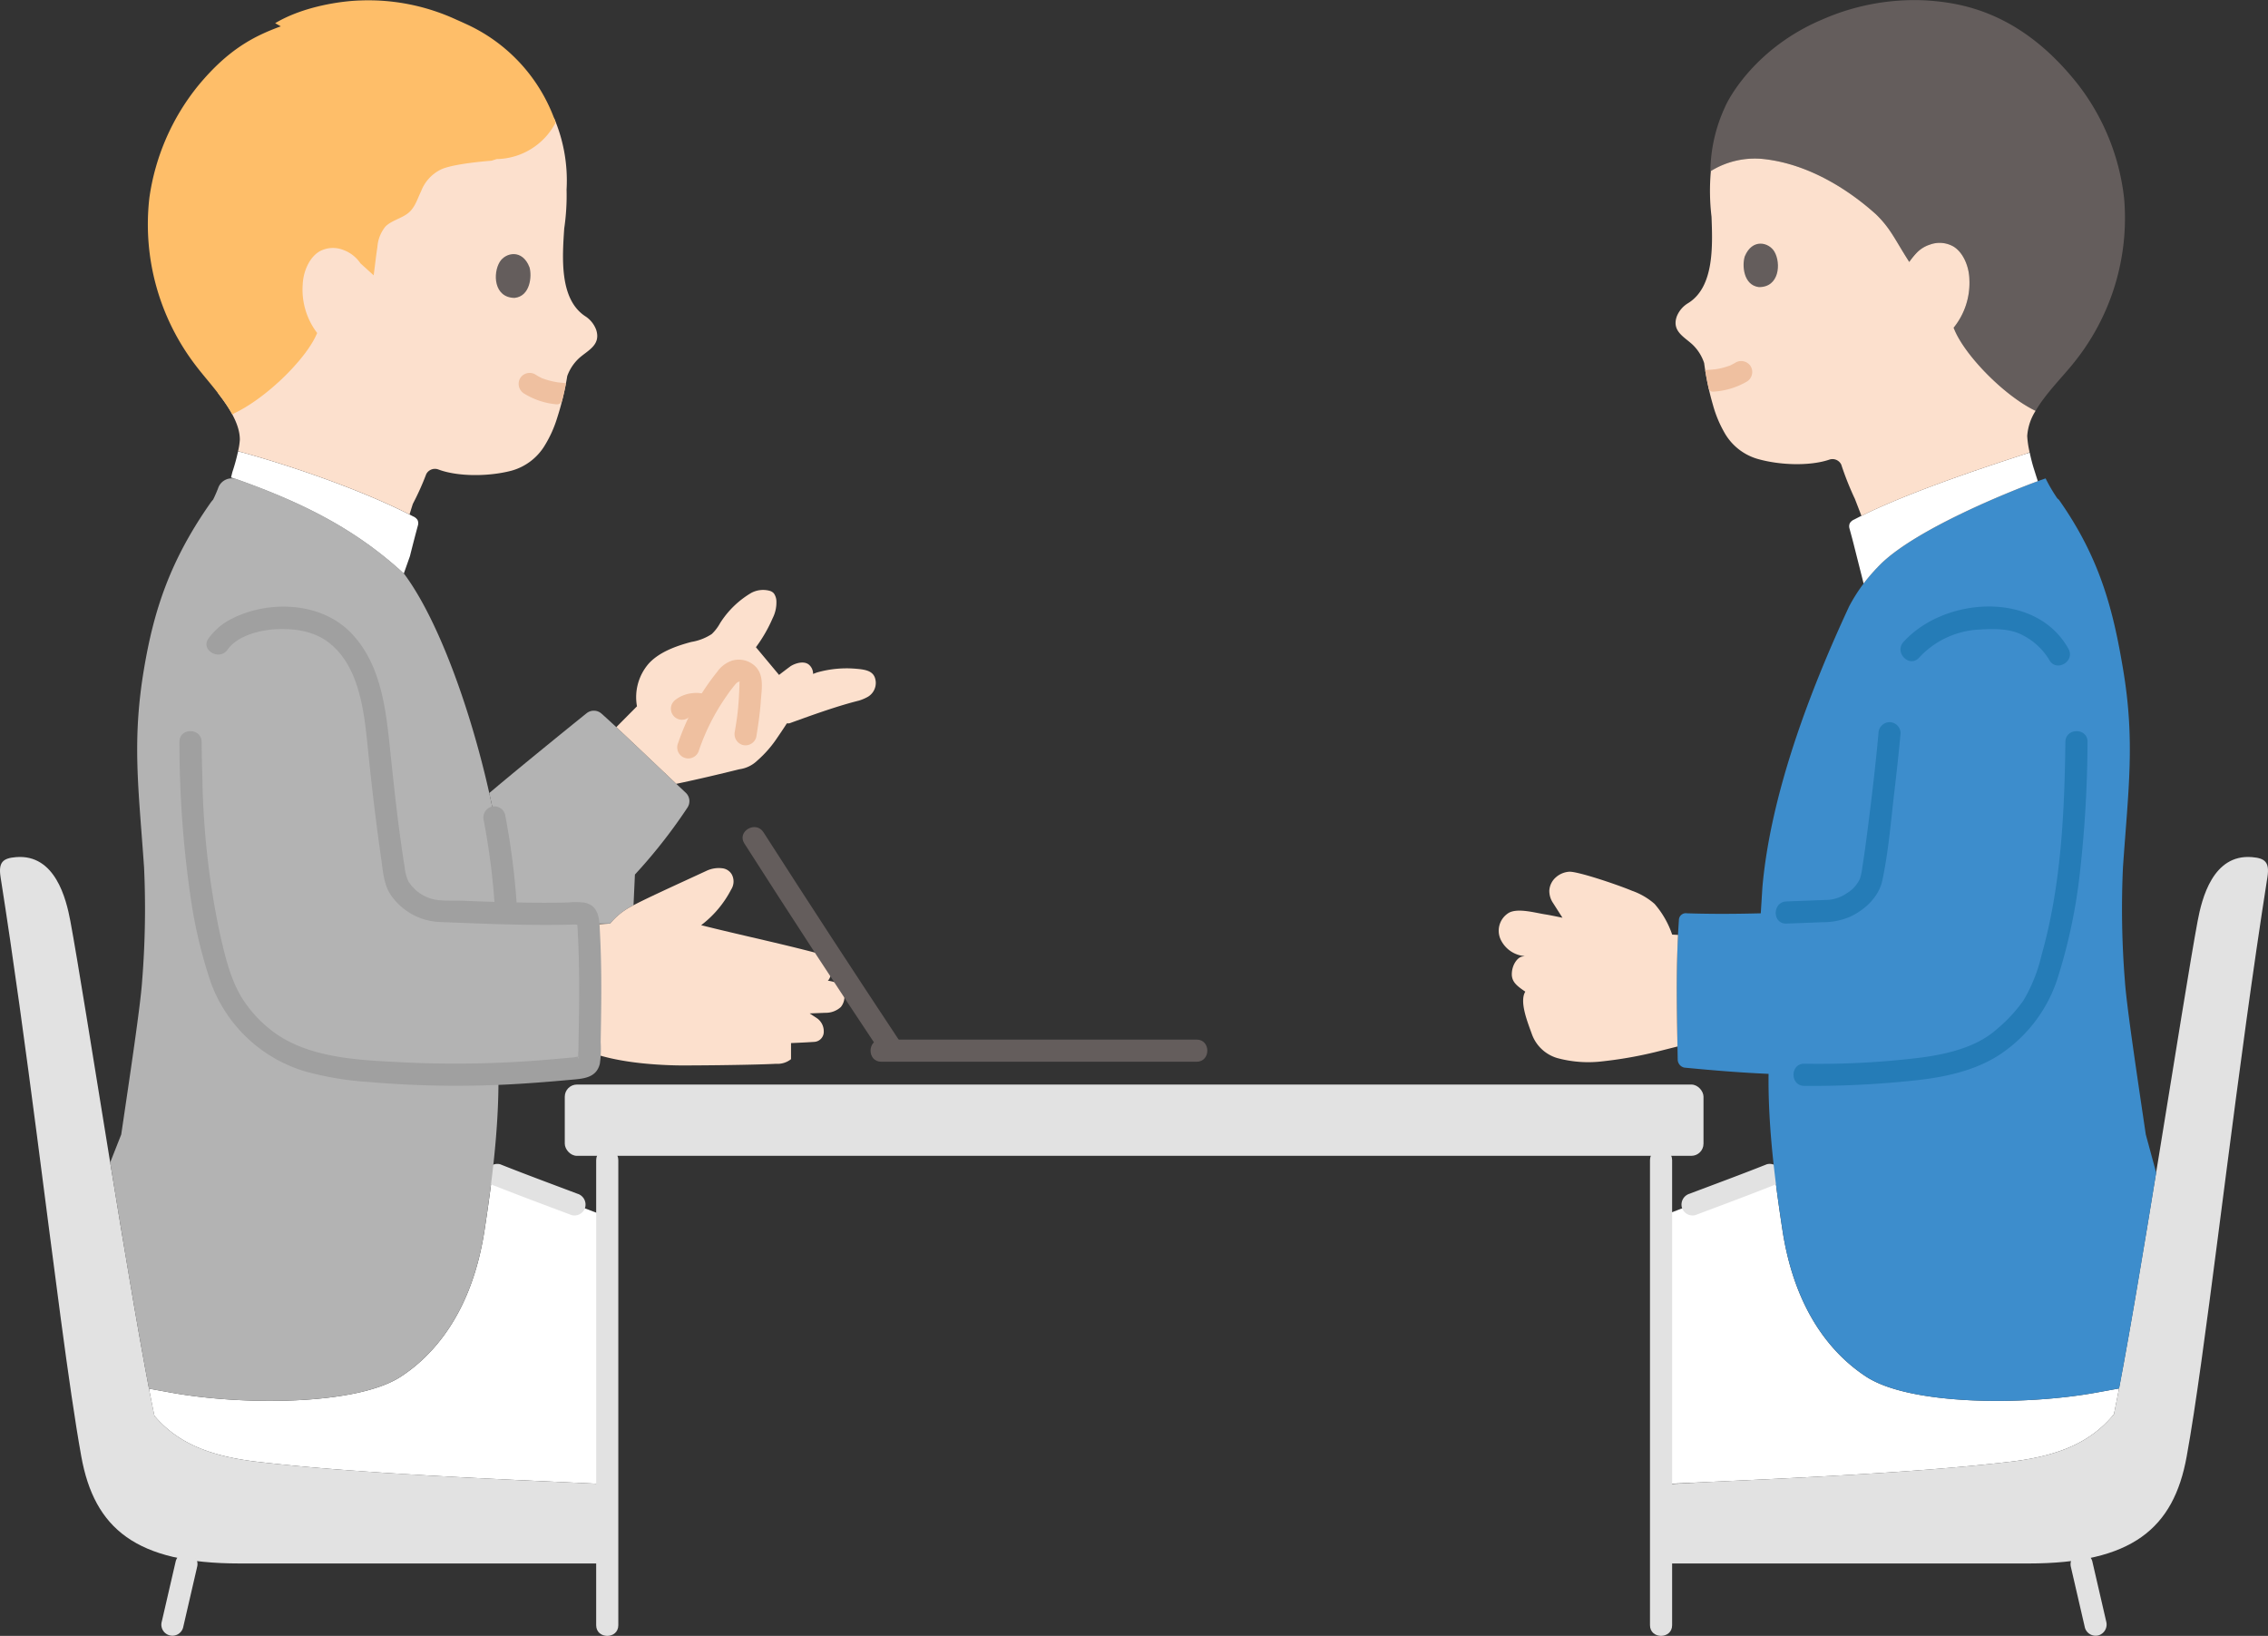
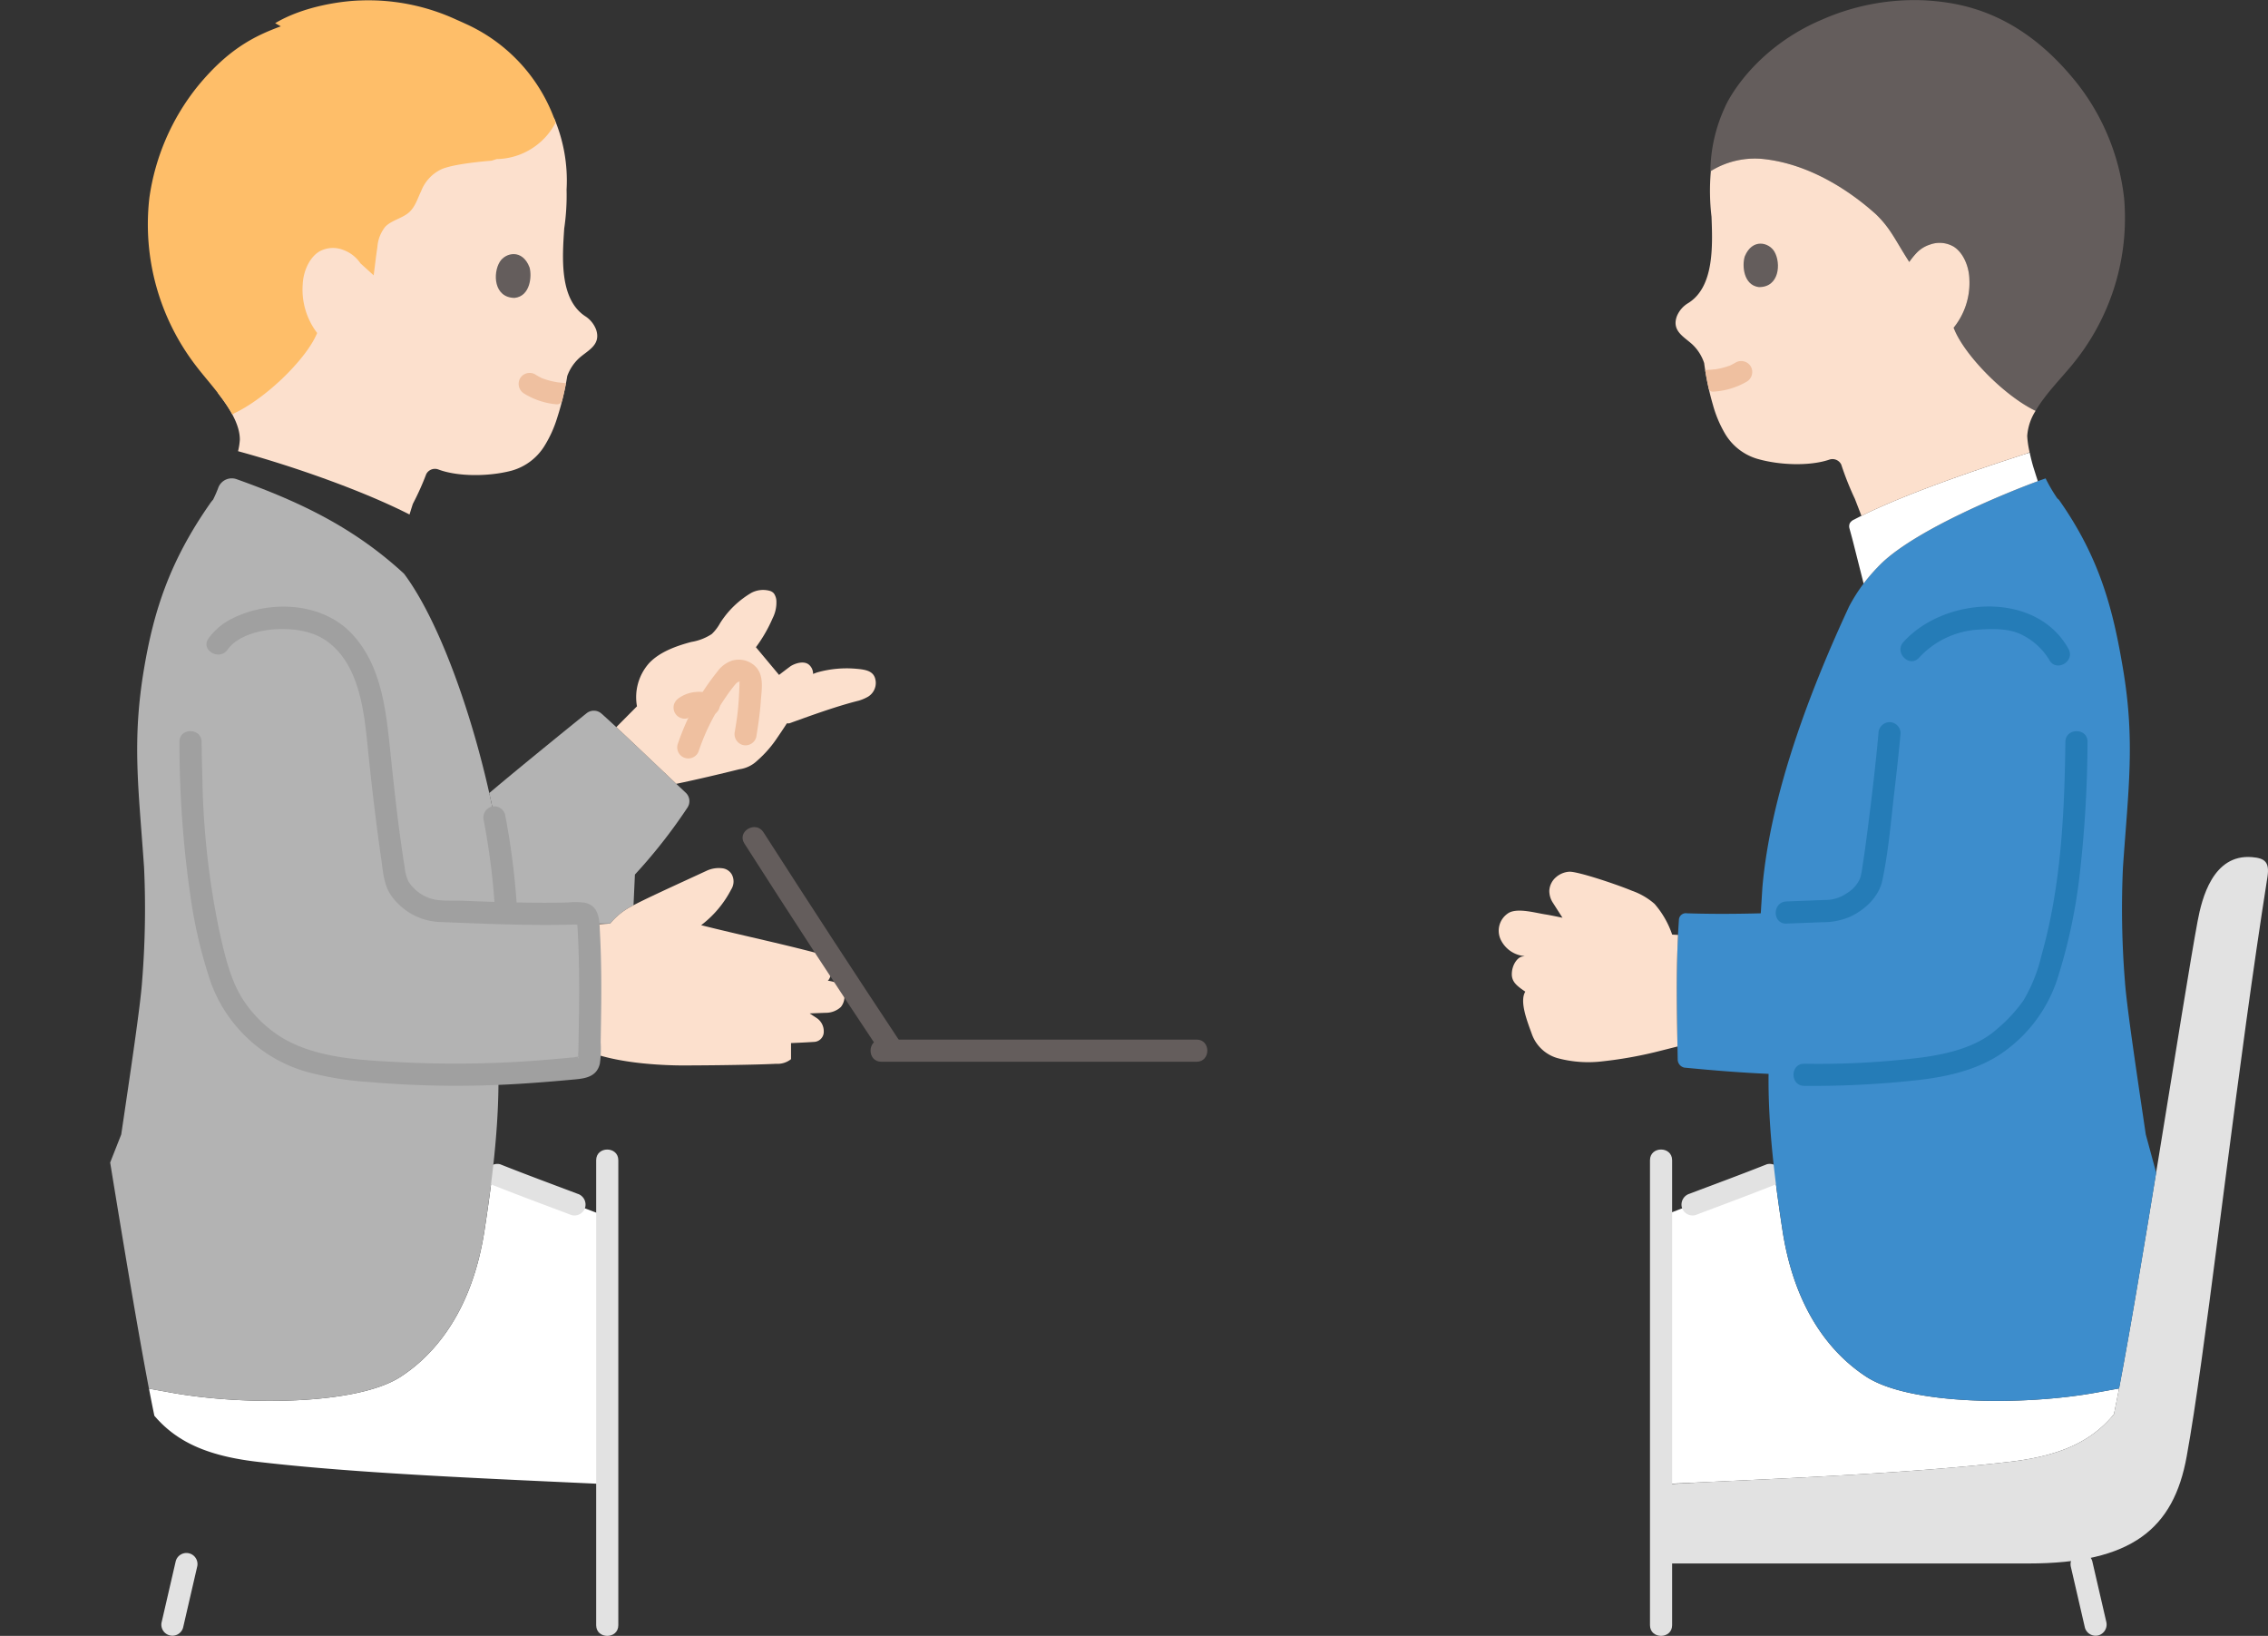
<svg xmlns="http://www.w3.org/2000/svg" width="409.822" height="295.543" viewBox="0 0 409.822 295.543">
  <rect x="0" y="0" width="409.822" height="295.543" fill="#333333" stroke="none" />
  <defs>
    <style>.a{fill:#fff;}.b{fill:#e2e2e2;}.c{fill:#b3b3b3;}.d{fill:#fce0cd;}.e{fill:#efc0a0;}.f{fill:#645d5c;}.g{fill:#3d8dcc;}.h{fill:#febe69;}.i{fill:#a0a0a0;}.j{fill:#257cb7;}</style>
  </defs>
  <path class="a" d="M75.659,246.258A29.02,29.02,0,0,1,72.44,248.7c-7.956,5.209-28.679,5.234-41.608,2.882,0,0-1.589-.289-3.913-.709.347,1.814.674,3.458.975,4.9,4.124,4.85,9.89,7.395,19.349,8.4,17.795,2.047,40.868,2.955,62.485,3.966,0-6.8,0-13.767,0-18.175v-30.1c-8.208-3.231-12.476-4.637-20.746-7.951-.44,3.728-.949,7.207-1.41,10.239-1.682,11.078-6,18.624-11.258,23.508Q75.989,245.971,75.659,246.258Z" />
  <path class="a" d="M334.158,246.408c-5.628-4.849-10.315-12.594-12.085-24.247-.46-3.031-.97-6.51-1.409-10.239-8.194,3.283-12.456,4.692-20.516,7.86v48.356c21.548-1.01,44.522-1.919,62.254-3.959,9.637-1.024,15.442-3.647,19.581-8.678.288-1.384.6-2.946.926-4.66l-4.1.745c-12.929,2.352-33.651,2.327-41.607-2.882A28.933,28.933,0,0,1,334.158,246.408Z" />
  <path class="b" d="M104.343,215.663c-4.657-1.76-9.329-3.48-13.955-5.32a2.015,2.015,0,0,0-2.461,1.4,2.049,2.049,0,0,0,1.4,2.46c4.627,1.84,9.3,3.56,13.956,5.32a2.016,2.016,0,0,0,2.46-1.4,2.044,2.044,0,0,0-1.4-2.46Z" />
  <path class="b" d="M306.365,219.52c4.657-1.76,9.328-3.48,13.955-5.32a2.061,2.061,0,0,0,1.4-2.46,2.014,2.014,0,0,0-2.46-1.4c-4.627,1.84-9.3,3.56-13.956,5.32a2.056,2.056,0,0,0-1.4,2.46,2.017,2.017,0,0,0,2.461,1.4Z" />
-   <path class="b" d="M6.649,204.937c-2-15.336-4.183-31.49-6.547-46.488-.425-2.736.475-3.408,2.8-3.6,7.059-.575,9.053,7.492,9.814,11.559,2.575,13.773,11.1,69.976,15.2,89.426l.162.149c4.112,4.716,9.848,7.2,19.174,8.194,17.791,2.046,40.867,2.954,62.482,3.965,0,5.309,0,10.515,0,14.317H43.274c-18.671,0-26.239-6.281-28.589-19.36C12.435,250.626,9.76,228.769,6.649,204.937Z" />
  <path class="b" d="M396.428,255.274c3.512-22.887,7.933-62.826,13.292-96.825.426-2.736-.475-3.408-2.8-3.6-7.059-.575-9.053,7.492-9.814,11.559-2.561,13.7-11.01,69.354-15.129,89.1-.25.288-.409.476-.409.476-4.111,4.716-9.847,7.2-19.17,8.193-15.7,1.807-35.517,2.726-54.812,3.612l-7.442.408v14.263h66.4c18.671,0,26.239-6.281,28.589-19.36C395.553,260.8,395.983,258.173,396.428,255.274Z" />
  <path class="c" d="M117.063,155.376a95.858,95.858,0,0,0,7.167-9.486,2.091,2.091,0,0,0-.323-2.68c-4.04-3.779-12.148-11.578-15.216-14.286a2.087,2.087,0,0,0-2.7-.064c-3.437,2.759-11.907,9.645-16.408,13.427l-1.18.991a132.983,132.983,0,0,1,2.773,16.981l.26,4.154.037.586c4.377.115,8.677.146,13.331,0a1.249,1.249,0,0,1,1.462,1.223q.021.321.042.639c1.758,0,3.942,0,3.942,0a12.971,12.971,0,0,1,4.225-3.32c.066-1.432.253-5.544.253-5.544Q115.922,156.706,117.063,155.376Z" />
  <path class="d" d="M119.231,161.222c2.871-1.345,6.18-2.851,8.435-3.9a5.231,5.231,0,0,1,2.826-.461,2.291,2.291,0,0,1,1.728,1.094,2.683,2.683,0,0,1-.093,2.733,19.115,19.115,0,0,1-5.43,6.458c6.9,1.74,14.305,3.292,21.116,5.1a2.975,2.975,0,0,1,2.417,2.518,3.4,3.4,0,0,1-.433,2.168,1.309,1.309,0,0,1-.211.226l1.048.225A2.52,2.52,0,0,1,152.4,179a3,3,0,0,1-.458,2.928,4.014,4.014,0,0,1-2.78,1.047l-2.861.11,1.381.911a2.853,2.853,0,0,1,1.169,2.343,1.821,1.821,0,0,1-1.671,1.887c-1.238.083-2.689.156-4.243.219v2.905a3.909,3.909,0,0,1-2.7.837c-4.791.246-16.316.324-17.95.289-4.53-.095-10.945-.594-15.781-2.413.137-7.922.312-15.063-.19-22.993l3.936-.209a12.561,12.561,0,0,1,3.88-3.137C115.163,163.153,117.073,162.233,119.231,161.222Z" />
  <path class="d" d="M154.884,120.837a19.54,19.54,0,0,0-7.31.671l-.653.244a2.138,2.138,0,0,0-.843-1.744c-1.058-.733-2.761,0-3.33.426-.755.563-1.4,1.052-1.973,1.5l-4.181-5.006a26.14,26.14,0,0,0,3.02-5.24,6.266,6.266,0,0,0,.682-2.964,2.6,2.6,0,0,0-.453-1.512,1.553,1.553,0,0,0-.775-.476,4.553,4.553,0,0,0-3.262.347,16.638,16.638,0,0,0-5.7,5.515,8.064,8.064,0,0,1-1.5,1.955,9.529,9.529,0,0,1-3.685,1.422c-2.827.749-5.742,1.832-7.621,3.821a9.255,9.255,0,0,0-2.2,7.808l-3.737,3.762c3.167,2.947,7.627,7.208,10.84,10.243,3.833-.8,7.623-1.7,11.4-2.634a5.767,5.767,0,0,0,3.218-1.547,20.776,20.776,0,0,0,3.709-4.267c.357-.51.963-1.414,1.656-2.477h.426c3.033-1.08,8.169-3.006,12.576-4.105a8.138,8.138,0,0,0,1.634-.693,2.92,2.92,0,0,0,1.423-2.721C158.081,121.483,157,121.016,154.884,120.837Z" />
-   <path class="e" d="M124.237,129.754a4.175,4.175,0,0,1,.887-.514l-.478.2a4.509,4.509,0,0,1,1.069-.288l-.531.072a5.15,5.15,0,0,1,1.3,0l-.532-.071a5.988,5.988,0,0,1,1.12.275,2,2,0,0,0,2.259-2.938,2.208,2.208,0,0,0-1.195-.919,8.025,8.025,0,0,0-1.689-.351,5.1,5.1,0,0,0-1.229,0,6.087,6.087,0,0,0-3,1.08,2.235,2.235,0,0,0-.919,1.2,2.043,2.043,0,0,0,.2,1.541,2.017,2.017,0,0,0,1.195.919,1.939,1.939,0,0,0,1.541-.2Z" />
+   <path class="e" d="M124.237,129.754a4.175,4.175,0,0,1,.887-.514a4.509,4.509,0,0,1,1.069-.288l-.531.072a5.15,5.15,0,0,1,1.3,0l-.532-.071a5.988,5.988,0,0,1,1.12.275,2,2,0,0,0,2.259-2.938,2.208,2.208,0,0,0-1.195-.919,8.025,8.025,0,0,0-1.689-.351,5.1,5.1,0,0,0-1.229,0,6.087,6.087,0,0,0-3,1.08,2.235,2.235,0,0,0-.919,1.2,2.043,2.043,0,0,0,.2,1.541,2.017,2.017,0,0,0,1.195.919,1.939,1.939,0,0,0,1.541-.2Z" />
  <path class="e" d="M126.3,135.554a38.919,38.919,0,0,1,4.979-9.8,25.273,25.273,0,0,1,1.607-2.133c.06-.069.373-.389.216-.252s.219-.137.3-.181c.2-.109-.019,0-.046.017.027-.019.311-.051.118-.044-.213.007.131,0,.138.006-.23-.052.061.025.115.056-.224-.129.231.072-.078-.017.043.012.234.1.059.057-.081-.019-.086-.048.019.072-.012-.013-.131-.332-.068-.123s-.016-.165-.014-.182a7.226,7.226,0,0,0-.025.78c-.037.909-.078,1.818-.139,2.726s-.144,1.807-.255,2.706l-.036.289c.028-.223.01-.067-.009.064q-.051.37-.107.738c-.09.6-.187,1.2-.286,1.793a2.061,2.061,0,0,0,1.4,2.46,2.017,2.017,0,0,0,2.461-1.4c.355-2.142.67-4.293.822-6.461s.7-4.851-1.123-6.469a4.3,4.3,0,0,0-4.052-.911,5.4,5.4,0,0,0-2.69,2.012,44.667,44.667,0,0,0-3.978,5.87,45.463,45.463,0,0,0-3.184,7.264,2,2,0,1,0,3.857,1.064Z" />
  <path class="f" d="M159.24,191.815h56.989c2.574,0,2.578-4,0-4H159.24c-2.574,0-2.578,4,0,4Z" />
  <path class="f" d="M134.5,152.374q12.345,19.332,25.065,38.42c1.417,2.135,4.882.134,3.454-2.019q-12.678-19.114-25.065-38.42c-1.381-2.163-4.845-.159-3.454,2.019Z" />
  <path class="c" d="M38.173,90.658c-7.469,10.586-10.384,19.634-12.159,30.229-2.193,13.045-.963,21.6.018,35.824a163.271,163.271,0,0,1-.353,20.552c-.295,4.392-2.18,16.929-3.773,27.695l-2,5.068c2.471,15.153,5.056,30.668,7.01,40.856,2.4.43,3.912.7,3.912.7,12.929,2.352,33.652,2.327,41.608-2.882,6.935-4.54,13.05-12.839,15.131-26.543,1.156-7.61,2.621-18.037,2.5-28.156,4.883-.213,9.846-.608,15.217-1.13a1.512,1.512,0,0,0,1.195-1.4c.142-8.78.381-16.51-.214-25.254A1.249,1.249,0,0,0,104.809,165c-4.654.146-8.954.115-13.331,0l-.037-.586-.26-4.154c-1.6-17.977-9.494-44.915-18.1-56.515a1.268,1.268,0,0,0-.163-.18C63.861,95.246,54.107,90.62,42.747,86.569a2.6,2.6,0,0,0-3.257,1.423,23.933,23.933,0,0,1-.973,2.256" />
  <path class="g" d="M371.745,90.028a30.287,30.287,0,0,1-2.11-3.594c-3.341,1.1-22.445,8.429-29.638,15.314a30.825,30.825,0,0,0-5.856,7.789c-7.305,15.716-14.2,34.1-15.677,50.722l-.26,4.154s-.014.209-.037.587c-4.377.114-8.677.145-13.332,0a1.247,1.247,0,0,0-1.461,1.223c-.6,8.744-.357,16.474-.215,25.254a1.514,1.514,0,0,0,1.195,1.4c5.374.522,10.338.917,15.222,1.13-.123,10.121,1.342,20.547,2.5,28.156,2.081,13.7,8.2,22,15.132,26.543,7.956,5.209,28.678,5.234,41.607,2.882l4.1-.745c1.875-9.776,4.328-24.441,6.7-38.985l-1.876-6.9c-1.593-10.766-3.478-23.3-3.773-27.695a163.271,163.271,0,0,1-.353-20.552c.982-14.223,2.211-22.779.019-35.824-1.776-10.595-4.12-20.009-11.589-30.595" />
  <path class="d" d="M303.062,172.947q.054-2,.157-4.044l-1.063-.058a16.533,16.533,0,0,0-3.183-5.549,12.459,12.459,0,0,0-4.06-2.364c-2.881-1.194-9.883-3.533-11.366-3.443a4.024,4.024,0,0,0-2.41,1.015,3.445,3.445,0,0,0-1.18,2.406,3.917,3.917,0,0,0,.694,2.256l1.682,2.636c-1.153-.241-2.254-.471-3.18-.618-1.781-.282-4.817-1.152-6.457-.305A3.777,3.777,0,0,0,271.3,170a5.256,5.256,0,0,0,4.209,2.73l-.48.09c-.837.158-1.818,1.485-1.849,3.119-.028,1.453.928,2.184,2.439,3.218-1.129,1.821.473,5.661,1.234,7.8a6.967,6.967,0,0,0,4.535,4.194,21.426,21.426,0,0,0,8.238.584,74.037,74.037,0,0,0,10.562-1.934l2.929-.739C303.02,183.514,302.918,178.328,303.062,172.947Z" />
  <path class="a" d="M362.525,83.137c-8.771,2.893-20.157,6.89-27.472,10.719a1.692,1.692,0,0,0-.782.641,1.375,1.375,0,0,0-.075.974c.474,1.749.491,1.771.977,3.716l1.577,6.236A33.426,33.426,0,0,1,340,101.748c6.489-6.212,22.672-12.782,28.231-14.818-.263-.815-.745-2.341-.745-2.341-.24-.759-.506-1.807-.724-2.824l-.55.169C365.052,82.308,363.817,82.711,362.525,83.137Z" />
-   <path class="a" d="M47.8,82.889c9.057,2.728,19.578,6.6,26.862,10.408a1.7,1.7,0,0,1,.782.641,1.377,1.377,0,0,1,.075.975c-.474,1.749-.96,3.624-1.446,5.569l-1.108,3.134a.257.257,0,0,0-.047-.052C63.861,95.246,54.107,90.62,42.747,86.569l-1-.309.246-.986a35.621,35.621,0,0,0,1.024-3.731c.474.114.774.184.774.184C45.081,82.085,46.426,82.474,47.8,82.889Z" />
  <path class="d" d="M78.82,19.8a44.729,44.729,0,0,0-13.691,5.8C41.621,40.314,38.078,69.316,39.5,71.167c2.042,2.654,3.842,5.537,3.839,8.266a12.174,12.174,0,0,1-.323,2.083C52.65,84.131,65.378,88.554,74,92.95c.328-1.068.555-1.781.555-1.781.034-.105.056-.158.056-.158a48.875,48.875,0,0,0,2.41-5.358,1.772,1.772,0,0,1,2.185-.839c3.467,1.307,9.016,1.315,13.177.233a10.182,10.182,0,0,0,6.076-4.607,21.467,21.467,0,0,0,2.225-4.961,50.587,50.587,0,0,0,1.817-7.544,8.178,8.178,0,0,1,2.179-3.266c1.558-1.385,3.948-2.351,3.042-5.1a4.978,4.978,0,0,0-2.035-2.482c-4.6-3.1-4.089-10.481-3.734-15.8a41.01,41.01,0,0,0,.425-7.04,28.718,28.718,0,0,0-2.258-12.918S91.372,16.905,78.82,19.8Z" />
  <path class="h" d="M88.822,29.031c-2.388.194-7.277.692-9.164,1.6a7.226,7.226,0,0,0-3.558,3.9c-.654,1.325-1.05,2.826-2.188,3.833-1.225,1.086-3.13,1.418-4.273,2.575a6.581,6.581,0,0,0-1.447,3.717c-.211,1.278-.45,3.472-.671,5.086-1.128-1.026-2.392-2.172-2.392-2.172a6.356,6.356,0,0,0-3.06-2.4,5.078,5.078,0,0,0-4.341.251c-1.867,1.105-2.923,3.689-3.024,5.889a12.929,12.929,0,0,0,2.608,8.852c-.125.279-.2.443-.2.443-2.094,4.555-9.1,11.363-14.729,14.03l-.4.246c-1.728-3.2-4.713-6.328-6.577-8.8A41.905,41.905,0,0,1,26.991,35.74,41.316,41.316,0,0,1,35.87,15.4C41.3,8.864,45.927,6.522,50.742,4.756L49.72,4.19C54.887,1.1,61.771.178,65.117.083A37.915,37.915,0,0,1,82.482,3.559q.8.349,1.6.72a30.4,30.4,0,0,1,16.03,17.041q.156.411.3.808A12.258,12.258,0,0,1,89.737,28.74Z" />
  <path class="f" d="M95.687,48.308c.455,1.587.135,5.227-2.714,5.514-3.762-.055-3.941-4.46-2.664-6.52C91.355,45.615,94.408,44.935,95.687,48.308Z" />
  <path class="e" d="M100.825,69.073c.086.014.172.031.258.043l-.531-.072c.09.012.182.018.273.029a13.444,13.444,0,0,1-2.849-.738c.071.033.14.071.212.1l-.478-.2c.088.036.178.065.266.1a9.134,9.134,0,0,1-1.264-.695,2.013,2.013,0,0,0-2.736.718,2.047,2.047,0,0,0,.718,2.736,13.355,13.355,0,0,0,5.826,1.948.967.967,0,0,0,1.065-.711c.281-1.109.508-2.156.678-3.052a2.457,2.457,0,0,0-.547-.111C101.418,69.144,101.121,69.109,100.825,69.073Z" />
  <path class="b" d="M111.727,293.611v-84c0-2.574-4-2.578-4,0v84c0,2.574,4,2.578,4,0Z" />
  <path class="b" d="M298.148,209.607v84c0,2.574,4,2.578,4,0v-84c0-2.574-4-2.578-4,0Z" />
-   <rect class="b" x="102.054" y="195.936" width="205.764" height="12.88" rx="2.197" />
  <path class="i" d="M41.12,117.371c1.823-2.583,6-3.595,8.966-3.706,3.207-.12,6.546.349,9.181,2.318,5.679,4.242,6.536,12.606,7.189,19.087.682,6.775,1.485,13.545,2.453,20.286.307,2.141.452,4.466,1.695,6.309a11.287,11.287,0,0,0,8.83,4.905c4.68.181,9.361.384,14.044.476q3.465.069,6.931.042,1.729-.016,3.458-.062c.471-.012,1.235.274.677-.328-.465-.5-.245-.089-.225.264.023.408.05.815.073,1.223.269,4.872.294,9.751.235,14.628-.029,2.394-.076,4.788-.117,7.182a4.331,4.331,0,0,0-.017.985c.288.521-.41-.07.236,0,.312.036-.383-.138-.145-.04-.227-.094-.679.065-.934.089q-1.83.171-3.663.325a196.555,196.555,0,0,1-26.78.589c-7.366-.389-15.742-.588-22.272-4.486a22.549,22.549,0,0,1-7.229-7.191c-2.187-3.572-3.16-8.029-4.075-12.074a145.986,145.986,0,0,1-3.056-27.484c-.073-2.227-.117-4.454-.145-6.682-.032-2.572-4.032-2.579-4,0a192.708,192.708,0,0,0,2.246,29.634,86.591,86.591,0,0,0,3.4,13.783,26.058,26.058,0,0,0,17.113,16.135,57.16,57.16,0,0,0,11.531,1.905,184.3,184.3,0,0,0,28.824.21c2.473-.168,4.943-.373,7.411-.6,2.256-.207,4.806-.243,5.437-2.931a18.976,18.976,0,0,0,.149-3.875q.036-2.032.068-4.063c.038-2.575.06-5.151.037-7.726-.022-2.611-.092-5.222-.227-7.83-.116-2.223,0-4.952-2.684-5.574a13.64,13.64,0,0,0-3.263-.039q-2.046.041-4.094.039c-2.374,0-4.748-.039-7.12-.1-2.58-.068-5.159-.164-7.737-.264-1.985-.077-4.287.158-5.99-.5a7.412,7.412,0,0,1-3.728-2.988,7.707,7.707,0,0,1-.676-2.57c-1.081-6.635-1.806-13.345-2.508-20.028-.814-7.76-1.5-16.527-7.3-22.41-5.437-5.513-14.822-5.832-21.457-2.438a11.4,11.4,0,0,0-4.191,3.553c-1.488,2.107,1.979,4.108,3.454,2.019Z" />
  <path class="f" d="M328.731,3.759c-11.415,5.033-16.249,13.71-17.055,15.642a28.313,28.313,0,0,0-2.616,11.565,15.037,15.037,0,0,1,9.742-2.221c8.211.936,15.437,5.688,20.215,10,2.674,2.613,3.394,4.555,5.986,8.582a7.171,7.171,0,0,1,3.731-3.137,5.044,5.044,0,0,1,4.3.377c1.82,1.152,2.792,3.747,2.828,5.934a12.84,12.84,0,0,1-2.851,8.711l.187.444c1.994,4.7,9.047,11.9,14.626,14.567,1.811-3.11,4.844-6.107,6.756-8.493a41.613,41.613,0,0,0,9.247-29.863,41.029,41.029,0,0,0-8.214-20.451C365.222,2.124,354.385.438,347.749.059a41.37,41.37,0,0,0-18.547,3.5Q328.964,3.656,328.731,3.759Z" />
  <path class="d" d="M366.313,78.751a9.723,9.723,0,0,1,1.512-4.528c-5.579-2.663-12.631-9.867-14.625-14.567l-.187-.444a12.84,12.84,0,0,0,2.851-8.711c-.036-2.187-1.008-4.783-2.828-5.934a5.044,5.044,0,0,0-4.3-.377,5.843,5.843,0,0,0-2.462,1.552A12.564,12.564,0,0,0,345,47.327c-2.592-4.027-3.312-5.969-5.986-8.582-4.778-4.312-12-9.064-20.215-10A15.133,15.133,0,0,0,309.15,30.9a39.669,39.669,0,0,0,.118,8.256c.2,5.294.487,12.636-4.171,15.576a4.936,4.936,0,0,0-2.093,2.4c-.981,2.707,1.363,3.736,2.868,5.157a8.11,8.11,0,0,1,2.066,3.305,50.262,50.262,0,0,0,1.582,7.542,21.349,21.349,0,0,0,2.062,4.989,10.108,10.108,0,0,0,5.9,4.752c4.1,1.2,9.605,1.352,13.085.157a1.761,1.761,0,0,1,2.144.9,53.62,53.62,0,0,0,2.466,6.2l1.184,3.066c8.4-4.16,21.1-8.431,29.665-11.2.246-.092.478-.193.726-.284A16.405,16.405,0,0,1,366.313,78.751Z" />
  <path class="f" d="M315.275,46.317c-.5,1.562-.288,5.184,2.531,5.552,3.736.057,4.043-4.31,2.836-6.392C319.654,43.772,316.644,43.007,315.275,46.317Z" />
  <path class="e" d="M316.366,66.209a2.032,2.032,0,0,0-2.737-.718,8.92,8.92,0,0,1-1.075.561c.106-.04.214-.074.319-.118l-.478.2c.055-.024.105-.059.159-.084a12.535,12.535,0,0,1-2.529.653c.064-.008.129-.009.193-.017l-.531.071c.113-.015.225-.037.338-.054-.468.055-.937.1-1.408.123a2.213,2.213,0,0,0-.49.089c.151.951.361,2.074.63,3.263a.746.746,0,0,0,.787.581,13.607,13.607,0,0,0,6.1-1.816A2.031,2.031,0,0,0,316.366,66.209Z" />
  <path class="j" d="M326.021,196.176a172.564,172.564,0,0,0,20.543-1.046c5.132-.577,10.561-1.783,14.915-4.688A26.118,26.118,0,0,0,371.7,177.051a98.549,98.549,0,0,0,4.164-19.665,215.944,215.944,0,0,0,1.347-23.357c.032-2.575-3.968-2.576-4,0-.161,12.9-.776,26.056-4.31,38.538a28.987,28.987,0,0,1-3.268,8.18,27.684,27.684,0,0,1-4.923,5.28c-3.546,3.145-8.8,4.387-13.384,5.011a150.216,150.216,0,0,1-21.308,1.138c-2.575-.019-2.577,3.981,0,4Z" />
  <path class="j" d="M339.439,132.465c-.538,5.884-1.233,11.756-1.99,17.615-.284,2.2-.574,4.4-.93,6.595a10.842,10.842,0,0,1-.427,2.061,5.917,5.917,0,0,1-2.4,2.653,6.775,6.775,0,0,1-3.921,1.2c-2.323.09-4.646.184-6.969.267-2.567.093-2.579,4.093,0,4q3.252-.117,6.5-.249a12.364,12.364,0,0,0,4.887-.935c2.727-1.224,5.3-3.594,5.945-6.607,1.109-5.217,1.543-10.651,2.163-15.941.416-3.548.81-7.1,1.135-10.657a2.015,2.015,0,0,0-2-2,2.043,2.043,0,0,0-2,2Z" />
  <path class="j" d="M373.769,117.227c-5.878-10.588-22.441-9.414-29.82-1.241-1.722,1.906,1.1,4.744,2.828,2.828a15.827,15.827,0,0,1,10.985-5.081c2.436-.151,5.339-.2,7.564.937a11.936,11.936,0,0,1,4.989,4.576c1.25,2.251,4.706.236,3.454-2.019Z" />
  <path class="b" d="M31.758,282.033,29.229,292.98a2,2,0,1,0,3.857,1.063L35.615,283.1a2,2,0,0,0-3.857-1.063Z" />
  <path class="b" d="M374.207,283.1l2.529,10.947a2.016,2.016,0,0,0,2.46,1.4,2.043,2.043,0,0,0,1.4-2.46l-2.529-10.947a2.017,2.017,0,0,0-2.46-1.4,2.044,2.044,0,0,0-1.4,2.46Z" />
  <path class="i" d="M87.407,148.211a125.717,125.717,0,0,1,2.034,16.2,2.045,2.045,0,0,0,2,2,2.018,2.018,0,0,0,2-2,134.183,134.183,0,0,0-2.177-17.266,2.02,2.02,0,0,0-2.46-1.4,2.042,2.042,0,0,0-1.4,2.461Z" />
</svg>